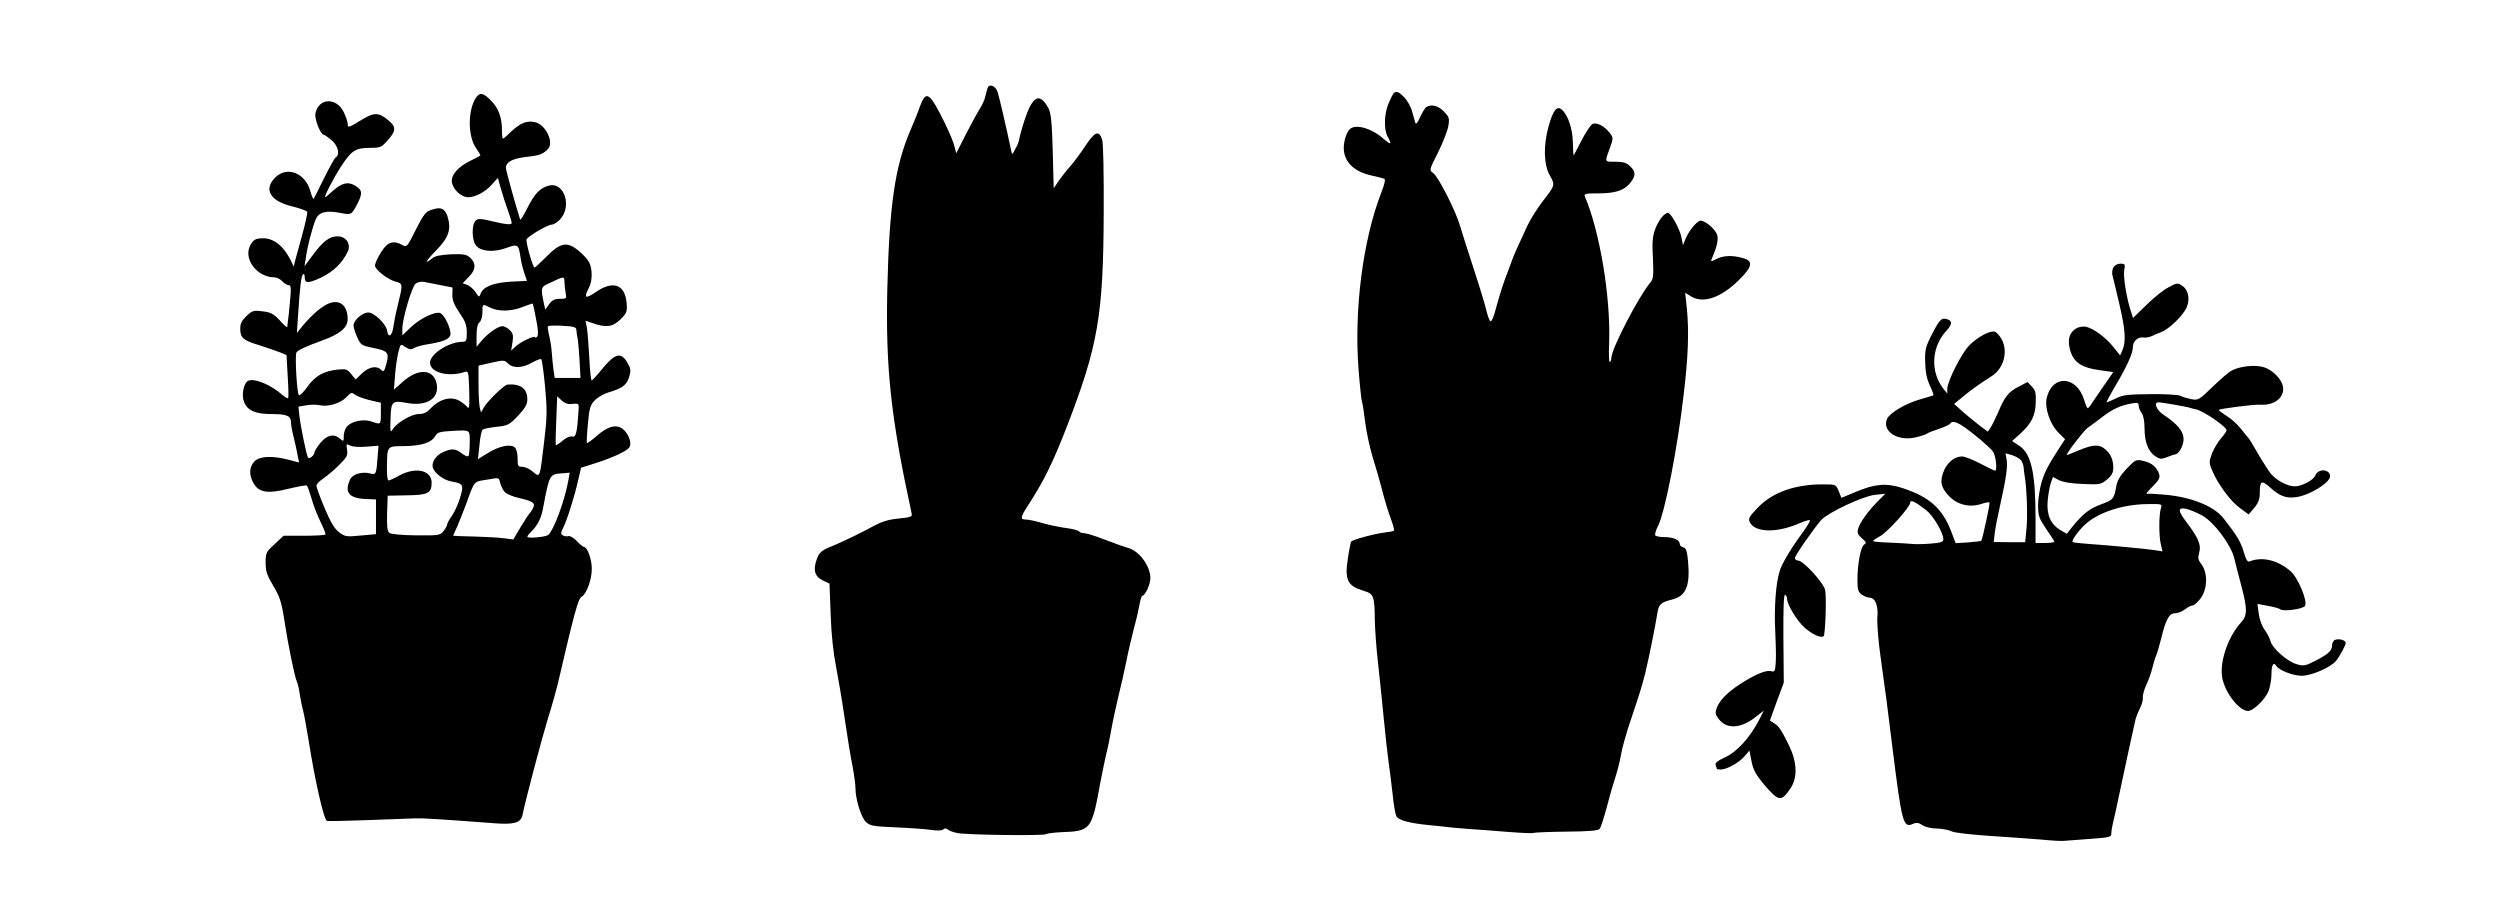
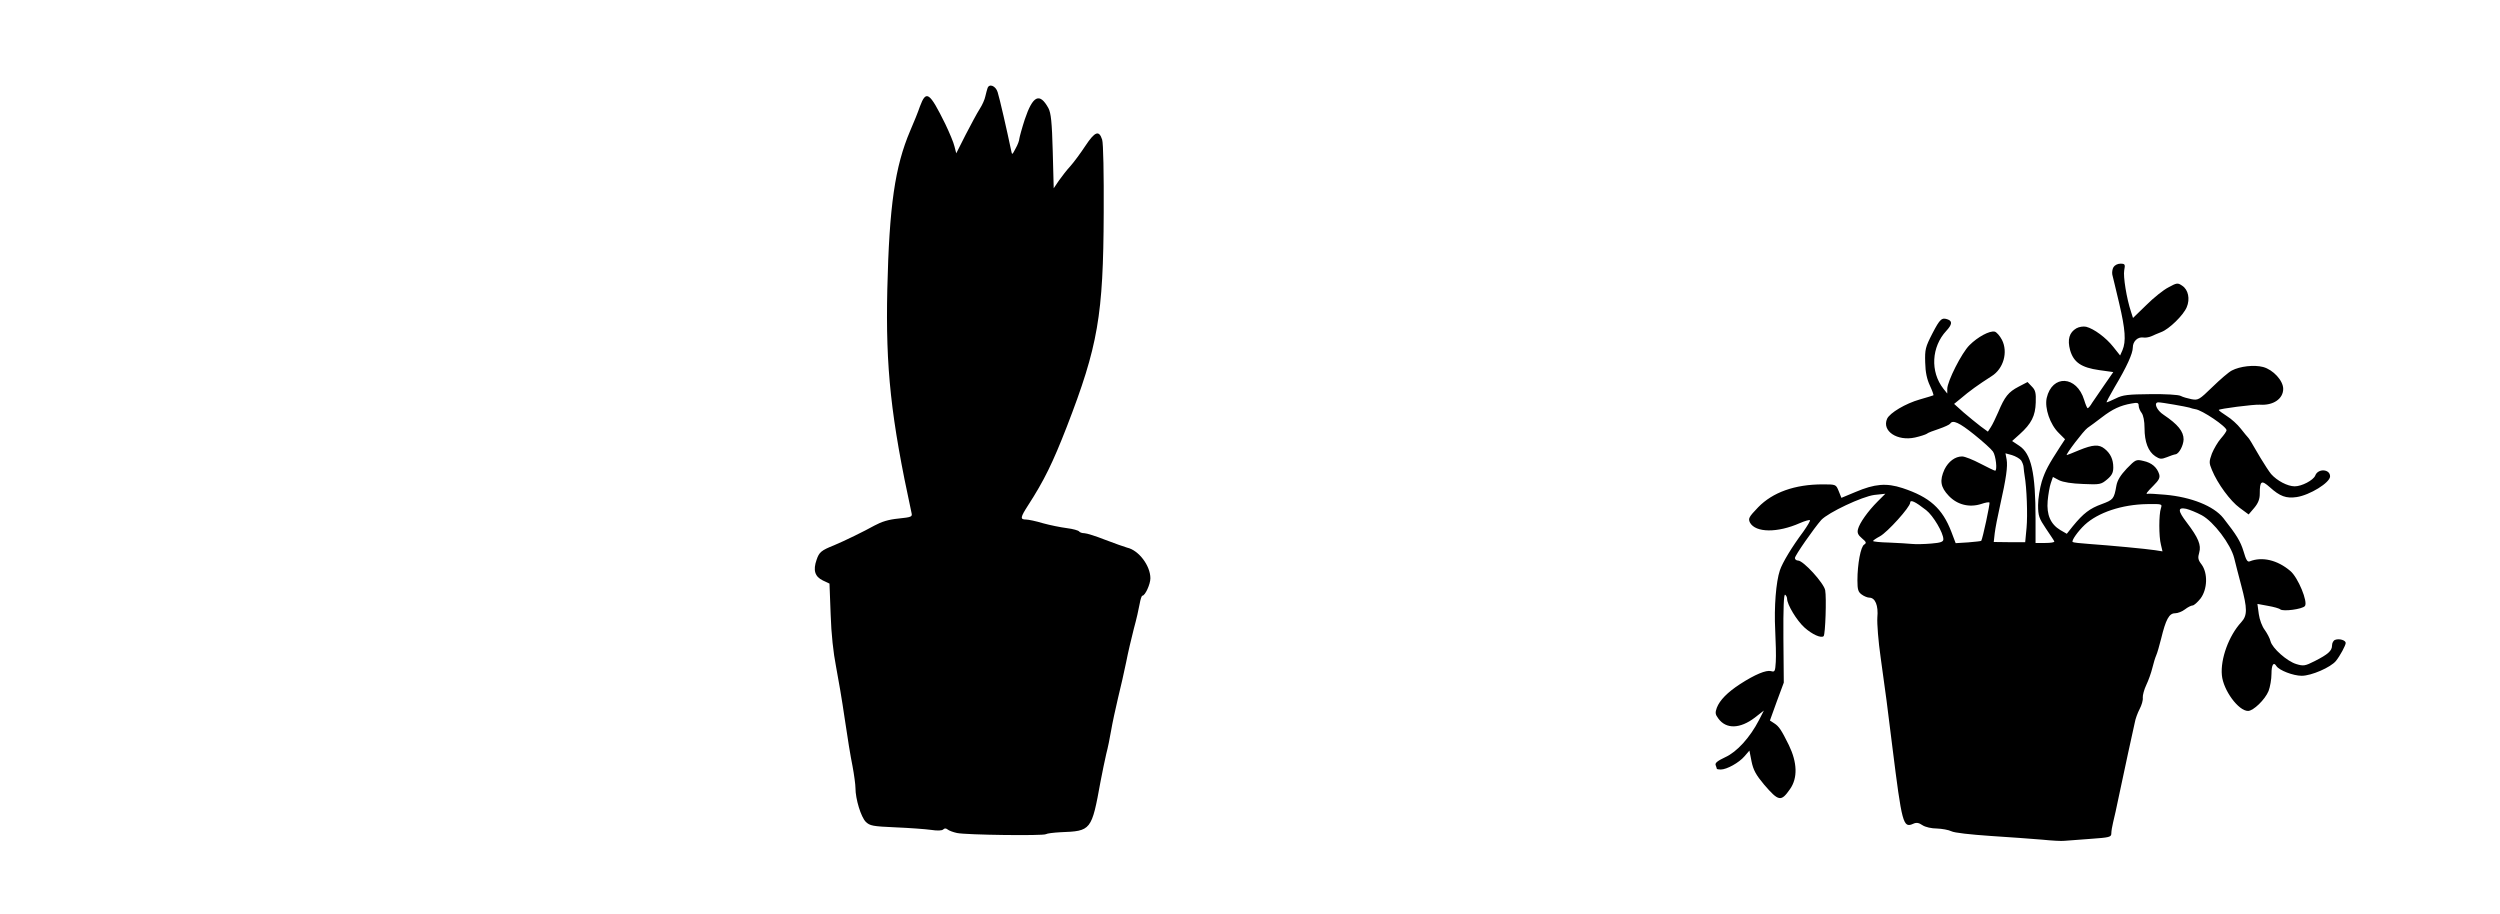
<svg xmlns="http://www.w3.org/2000/svg" version="1.0" width="1280pt" height="468pt" viewBox="0 0 1280 468" preserveAspectRatio="xMidYMid meet">
  <g transform="translate(0,468) scale(0.1,-0.1)" fill="#000000" stroke="none">
    <path d="M5056 4228 c-3 -7 -7 -26 -11 -41 -3 -16 -16 -45 -29 -65 -13 -20 -45 -80 -72 -132 l-48 -95 -9 35 c-4 19 -26 71 -47 115 -81 164 -98 176 -130 90 -9 -27 -32 -84 -50 -125 -78 -183 -107 -385 -117 -811 -9 -404 18 -656 124 -1145 5 -20 0 -22 -67 -29 -51 -5 -86 -16 -123 -36 -50 -28 -154 -79 -207 -101 -65 -26 -76 -35 -89 -74 -19 -54 -9 -86 32 -106 l34 -16 6 -159 c3 -99 14 -197 27 -263 11 -57 32 -179 45 -270 13 -91 31 -200 40 -243 8 -43 15 -94 15 -112 0 -56 28 -148 53 -173 21 -20 35 -23 152 -28 72 -3 153 -9 182 -13 32 -5 56 -4 62 2 7 7 14 7 23 0 7 -6 29 -14 48 -18 46 -10 442 -15 455 -6 6 4 39 8 75 10 157 6 159 8 205 261 9 47 22 110 29 140 8 30 19 84 25 120 6 36 22 110 35 165 14 55 32 138 42 185 9 47 27 123 39 170 13 47 26 104 30 128 4 23 10 42 14 42 14 0 41 59 41 89 0 65 -60 144 -119 157 -14 4 -65 22 -112 40 -48 19 -96 34 -107 34 -12 0 -23 4 -27 9 -3 5 -31 13 -63 17 -31 4 -86 15 -122 25 -36 11 -75 19 -87 19 -31 0 -29 11 11 73 82 127 126 217 198 402 160 414 187 569 189 1095 1 196 -2 358 -8 375 -16 50 -37 42 -86 -32 -25 -38 -60 -85 -77 -104 -17 -18 -43 -52 -58 -73 l-27 -40 -5 190 c-4 149 -9 195 -22 220 -45 82 -80 65 -121 -57 -15 -46 -27 -91 -28 -99 0 -8 -8 -31 -19 -50 -18 -34 -18 -35 -23 -10 -21 101 -60 271 -69 298 -10 33 -44 46 -52 20z" />
-     <path d="M7136 4203 c-4 -4 -16 -27 -26 -51 -23 -52 -26 -136 -5 -172 23 -41 17 -44 -22 -10 -57 51 -136 75 -168 52 -18 -12 -35 -61 -35 -98 0 -73 52 -124 148 -144 26 -6 52 -12 59 -15 8 -2 3 -26 -17 -77 -93 -242 -138 -600 -114 -902 6 -78 14 -151 17 -162 4 -10 11 -59 17 -108 6 -49 24 -130 39 -180 16 -50 38 -127 49 -171 11 -44 30 -106 42 -138 12 -32 20 -61 17 -64 -3 -3 -23 -7 -44 -9 -58 -7 -167 -37 -175 -47 -3 -6 -11 -45 -17 -87 -17 -110 -2 -140 81 -165 51 -15 56 -26 57 -150 1 -49 8 -146 16 -215 8 -69 21 -199 30 -290 9 -91 20 -192 25 -225 5 -34 14 -105 20 -159 5 -53 14 -106 20 -116 11 -20 68 -35 170 -45 36 -3 79 -8 95 -10 17 -2 68 -7 115 -10 47 -3 136 -10 199 -15 63 -5 118 -7 122 -5 4 3 80 6 168 7 113 1 164 5 171 14 6 6 21 54 35 105 13 52 33 121 44 154 11 33 25 88 31 123 6 35 27 109 46 165 53 158 62 188 78 252 17 70 52 242 61 302 8 50 16 58 78 74 69 17 91 70 80 193 -5 55 -10 70 -25 74 -10 2 -18 10 -18 18 0 20 -33 34 -79 34 -22 0 -42 4 -46 9 -3 5 3 27 14 48 35 67 100 400 131 669 24 200 28 326 17 442 l-9 83 26 -16 c63 -42 155 -12 250 82 69 68 74 97 19 112 -54 15 -99 13 -135 -5 -29 -15 -31 -15 -23 2 25 59 33 92 28 117 -6 29 -59 77 -86 77 -18 0 -60 -51 -78 -95 l-12 -30 -9 44 c-10 43 -53 121 -68 121 -19 0 -49 -39 -65 -82 -14 -38 -17 -68 -12 -150 4 -88 2 -106 -12 -123 -60 -70 -201 -342 -201 -388 0 -9 -3 -18 -8 -21 -4 -2 -6 45 -3 106 7 231 -48 562 -124 741 -6 15 0 17 69 17 87 0 133 15 164 55 28 36 28 56 -2 84 -19 18 -36 23 -76 23 -57 0 -55 -5 -25 77 15 42 15 46 -2 69 -28 37 -70 59 -91 46 -9 -5 -34 -43 -55 -84 -21 -41 -39 -75 -40 -76 -1 -1 -3 28 -4 66 -1 72 -26 143 -57 169 -25 21 -44 -3 -67 -85 -28 -100 -25 -198 6 -252 28 -50 28 -50 -39 -136 -25 -33 -59 -87 -75 -120 -52 -111 -70 -151 -84 -191 -8 -22 -21 -58 -30 -80 -16 -43 -37 -113 -56 -183 -7 -23 -16 -40 -20 -37 -5 3 -15 29 -21 57 -7 29 -36 125 -65 213 -29 88 -60 186 -69 217 -22 77 -112 254 -138 272 -21 15 -21 15 26 108 25 51 49 112 52 135 6 38 3 45 -24 73 -29 29 -64 38 -89 22 -7 -4 -21 -28 -32 -52 -12 -27 -22 -39 -24 -30 -3 8 -10 35 -17 59 -6 24 -25 57 -40 73 -29 29 -41 33 -54 21z" />
-     <path d="M2436 4178 c-41 -63 -41 -194 0 -254 13 -19 24 -37 24 -39 0 -2 -21 -13 -47 -26 -68 -32 -106 -76 -99 -114 7 -37 49 -75 83 -75 37 0 89 28 122 66 l30 33 16 -57 c9 -31 25 -81 36 -110 10 -29 19 -58 19 -63 0 -12 -29 -9 -117 12 -42 10 -55 10 -67 0 -22 -19 -21 -103 2 -129 25 -30 89 -35 153 -12 60 22 64 20 74 -47 3 -25 13 -62 20 -83 l13 -38 -81 -4 c-90 -5 -143 -26 -156 -61 -8 -21 -8 -20 -26 7 -10 15 -29 32 -42 37 l-24 9 30 31 c37 36 40 70 9 99 -20 18 -33 20 -100 18 -55 -3 -82 -9 -96 -21 -10 -9 -23 -17 -27 -17 -5 0 17 26 49 59 64 65 78 108 57 174 -14 40 -34 49 -81 33 -30 -9 -41 -23 -81 -102 -45 -90 -46 -91 -70 -78 -35 20 -63 17 -86 -8 -23 -25 -53 -81 -53 -98 0 -20 64 -70 102 -81 42 -11 42 -9 13 -129 -8 -30 -17 -77 -21 -103 -6 -48 -26 -60 -32 -20 -5 34 -66 93 -96 93 -31 0 -76 -40 -76 -67 0 -10 9 -37 19 -60 18 -40 23 -42 80 -54 77 -15 85 -24 69 -82 -10 -38 -14 -43 -26 -31 -23 24 -64 16 -99 -18 l-32 -31 -22 27 c-20 25 -27 28 -68 24 -74 -8 -116 -31 -157 -88 -20 -28 -40 -48 -44 -43 -10 11 -21 206 -12 219 9 12 50 31 130 60 92 33 132 66 132 110 0 75 -46 107 -108 75 -36 -18 -90 -68 -132 -121 l-20 -25 5 75 c11 169 17 215 26 225 5 5 9 1 9 -12 0 -35 15 -36 84 -4 63 30 110 76 137 134 17 37 -9 77 -52 77 -42 0 -75 -25 -126 -94 l-44 -59 7 44 c7 54 33 153 50 195 16 38 52 48 126 34 57 -11 57 -11 87 45 28 54 27 72 -10 94 -38 23 -69 15 -118 -29 -18 -17 -34 -30 -36 -30 -8 0 42 97 80 156 54 83 74 96 146 97 56 0 62 2 94 39 44 48 44 70 1 104 -49 40 -72 39 -137 -1 -65 -40 -69 -41 -69 -18 0 9 -9 36 -20 59 -38 77 -128 73 -145 -6 -6 -28 26 -110 43 -110 4 0 22 -13 40 -28 33 -28 44 -74 21 -88 -6 -3 -33 -52 -60 -107 -27 -55 -51 -102 -53 -105 -3 -2 -10 14 -16 36 -25 96 -120 134 -181 73 -61 -61 -26 -121 88 -148 40 -10 74 -22 76 -28 2 -5 -9 -57 -25 -115 -16 -58 -32 -118 -37 -135 l-7 -30 -17 35 c-35 70 -85 110 -139 110 -39 0 -51 -7 -67 -37 -36 -69 35 -163 124 -163 12 0 30 -9 40 -20 10 -11 25 -20 33 -20 12 0 13 -13 7 -82 -4 -46 -9 -92 -11 -103 -1 -11 -3 -24 -3 -29 -1 -5 -18 10 -38 33 -32 34 -46 42 -88 47 -47 6 -53 4 -83 -24 -24 -23 -32 -38 -32 -65 0 -47 15 -60 102 -86 40 -13 87 -29 104 -36 l31 -13 6 -108 c4 -59 5 -110 2 -112 -3 -3 -15 4 -28 15 -59 53 -147 89 -177 73 -23 -12 -35 -75 -20 -109 18 -44 58 -61 142 -61 78 0 98 -9 98 -45 0 -11 6 -45 14 -75 7 -30 17 -72 20 -92 l7 -36 -53 14 c-84 22 -150 19 -176 -9 -27 -29 -28 -72 -2 -114 27 -45 72 -52 179 -25 47 11 88 19 92 16 3 -2 14 -32 24 -66 9 -35 31 -89 47 -122 16 -32 27 -60 24 -63 -3 -3 -52 -6 -110 -6 l-104 0 -46 -43 c-44 -40 -46 -45 -46 -95 0 -44 7 -64 39 -118 33 -56 42 -82 56 -171 18 -122 54 -298 65 -320 4 -8 11 -35 14 -60 4 -25 11 -63 17 -85 6 -22 19 -92 29 -155 33 -210 78 -407 94 -413 6 -2 99 0 206 4 107 4 218 8 245 9 45 1 114 -3 405 -25 102 -8 137 2 145 42 16 78 99 392 130 493 20 63 42 142 50 175 87 374 105 438 122 449 26 14 53 88 53 144 0 50 -23 112 -41 112 -4 0 -20 13 -36 30 -15 16 -35 28 -43 25 -8 -2 -21 -1 -28 4 -12 7 -11 13 1 38 19 35 60 166 78 248 l14 60 75 24 c95 31 161 62 173 82 14 22 -8 76 -39 96 -33 21 -74 9 -129 -39 -25 -22 -48 -39 -50 -36 -2 2 0 46 5 97 7 81 12 97 35 121 14 15 45 33 68 40 74 22 95 38 108 79 10 34 9 44 -8 73 -32 56 -62 50 -124 -24 -28 -35 -55 -64 -59 -66 -4 -2 -10 52 -13 120 -4 68 -9 137 -13 155 l-6 31 38 -13 c67 -24 102 -19 141 20 33 33 35 39 31 87 -9 92 -70 113 -157 53 -54 -37 -64 -32 -36 21 19 36 19 97 1 132 -8 15 -33 42 -56 60 -57 47 -92 40 -164 -34 -30 -29 -56 -54 -59 -54 -9 0 -46 131 -41 144 6 16 108 76 129 76 9 0 27 11 40 24 67 67 24 199 -57 175 -44 -12 -71 -41 -109 -116 -18 -36 -34 -61 -36 -57 -25 80 -73 253 -73 265 0 29 34 47 100 55 69 7 89 14 115 40 34 34 -12 129 -68 139 -42 8 -73 -5 -120 -49 -20 -20 -39 -36 -42 -36 -3 0 -5 19 -5 43 0 66 -18 114 -56 152 -40 41 -58 44 -78 13z m454 -942 c0 -13 3 -38 6 -55 6 -30 5 -31 -29 -31 -27 0 -40 -6 -55 -27 l-20 -28 -6 25 c-19 93 -20 89 37 115 64 31 67 31 67 1z m-634 -16 l61 -12 -1 -38 c0 -29 9 -51 37 -92 30 -44 37 -64 37 -101 0 -41 -3 -47 -21 -47 -74 0 -174 -67 -167 -112 6 -47 96 -69 175 -43 21 7 22 4 25 -82 3 -89 1 -113 -11 -96 -3 5 -17 17 -31 26 -46 32 -108 17 -159 -38 -16 -17 -33 -25 -58 -25 -36 0 -113 -45 -132 -78 -13 -21 -14 -13 -11 63 2 79 10 86 82 72 102 -19 168 22 154 97 -15 77 -93 83 -173 12 l-46 -41 6 80 c4 44 12 97 18 117 10 38 10 38 35 21 20 -13 30 -14 44 -5 10 6 35 13 56 17 91 14 124 27 130 50 6 26 -29 103 -52 112 -26 10 -104 -28 -150 -72 l-44 -42 0 34 c0 51 49 216 68 231 9 7 28 11 42 9 14 -3 53 -10 86 -17z m489 -175 c11 -53 12 -82 5 -89 -5 -5 -10 -7 -10 -3 0 12 -73 -22 -99 -46 l-24 -22 7 42 c5 35 3 46 -14 63 -11 11 -28 20 -38 20 -22 0 -79 -40 -109 -78 l-23 -27 0 56 c0 38 5 61 15 69 9 7 15 29 15 51 0 44 0 44 40 24 41 -21 108 -20 165 3 28 11 51 19 53 17 1 -1 9 -37 17 -80z m206 -53 c0 -9 3 -26 5 -37 3 -11 8 -63 11 -115 l5 -95 -66 0 -66 0 -6 41 c-3 22 -7 63 -9 90 -2 27 -8 67 -14 88 -5 22 -8 42 -6 45 2 4 35 5 74 3 58 -3 71 -7 72 -20z m-160 -294 c11 -120 10 -153 -5 -280 -23 -191 -20 -184 -58 -153 -16 14 -40 25 -54 25 -22 0 -24 4 -24 44 0 27 -6 48 -15 56 -22 18 -81 6 -138 -30 l-50 -31 8 73 c3 40 11 76 17 79 6 4 38 10 72 14 57 6 64 10 109 57 36 39 47 58 47 83 0 55 -34 81 -101 76 -18 -1 -106 -87 -124 -121 l-12 -22 -6 23 c-4 13 -7 67 -7 120 l0 97 66 15 c63 14 67 14 85 -4 26 -26 75 -24 124 5 22 12 43 20 46 17 4 -3 13 -67 20 -143z m-968 -42 c12 -8 46 -19 75 -26 l52 -12 0 -54 c0 -59 0 -59 -45 -43 -40 15 -100 4 -126 -22 -11 -11 -19 -33 -19 -51 0 -29 -1 -30 -18 -15 -31 28 -67 21 -101 -20 -17 -21 -31 -43 -31 -49 0 -15 -27 -37 -33 -27 -8 12 -38 161 -44 214 l-5 47 41 7 c22 4 54 4 70 0 40 -9 103 10 132 39 30 30 26 29 52 12z m1108 -44 c33 3 34 3 31 -37 -7 -109 -13 -136 -32 -130 -11 3 -30 -5 -49 -21 -18 -15 -33 -25 -35 -23 -2 2 -1 59 2 127 l5 123 22 -21 c16 -15 33 -21 56 -18z m-526 -199 c0 -34 -3 -65 -7 -68 -4 -4 -19 2 -34 14 -32 25 -52 26 -98 5 -37 -18 -59 -54 -49 -81 11 -29 56 -61 93 -68 63 -11 66 -16 45 -85 -10 -33 -29 -75 -42 -92 -13 -18 -23 -37 -23 -42 0 -6 -9 -22 -18 -34 -18 -23 -24 -24 -142 -23 -76 1 -129 6 -137 13 -10 8 -13 34 -11 101 l3 89 98 2 c108 1 127 11 127 65 0 64 -83 82 -166 36 -25 -14 -49 -25 -55 -25 -5 0 -9 28 -8 68 2 112 -2 107 93 108 88 2 137 18 156 54 8 15 23 20 73 23 109 6 102 10 102 -60z m-529 -20 l62 5 -5 -62 c-6 -84 -8 -88 -38 -80 -43 11 -91 -4 -103 -32 -30 -65 -5 -96 83 -99 l50 -2 0 -89 0 -89 -79 -7 c-73 -7 -80 -6 -110 17 -23 17 -44 52 -74 124 -23 54 -42 106 -42 114 0 8 17 26 38 39 20 14 57 45 80 69 38 38 43 47 39 76 -5 31 -4 32 15 22 13 -7 47 -9 84 -6z m1033 -178 c-20 -105 -74 -250 -102 -274 -14 -11 -107 -19 -107 -9 0 4 8 15 19 25 32 31 52 69 61 119 34 179 32 176 104 181 l33 3 -8 -45z m-325 -54 c9 -10 42 -24 74 -31 74 -17 85 -26 70 -54 -6 -11 -14 -23 -18 -26 -3 -3 -23 -33 -44 -68 l-38 -64 -47 6 c-25 4 -94 7 -153 9 -60 1 -108 3 -108 4 0 1 9 22 20 45 10 24 31 75 45 113 48 131 36 117 120 131 49 9 50 9 56 -19 4 -15 14 -36 23 -46z" />
    <path d="M10821 3312 c-6 -10 -8 -27 -6 -38 3 -10 18 -76 35 -146 32 -136 36 -196 17 -241 l-12 -27 -35 44 c-37 47 -99 93 -139 103 -14 3 -36 0 -50 -8 -36 -21 -47 -57 -32 -112 18 -62 57 -89 149 -102 l72 -10 -45 -65 c-25 -36 -53 -77 -63 -92 -9 -16 -20 -28 -23 -28 -3 0 -11 19 -18 42 -38 125 -164 132 -192 10 -11 -52 17 -135 62 -179 l32 -32 -25 -38 c-60 -93 -76 -122 -94 -178 -10 -33 -19 -88 -19 -121 0 -55 5 -68 40 -120 22 -33 42 -62 43 -66 2 -5 -19 -8 -46 -8 l-50 0 0 123 c0 237 -22 335 -84 375 l-36 24 39 35 c60 54 80 94 82 162 2 50 -2 64 -20 82 l-22 23 -46 -24 c-52 -27 -71 -51 -104 -130 -13 -30 -30 -65 -38 -77 l-15 -23 -37 27 c-21 16 -60 48 -87 71 l-49 44 32 26 c48 41 90 71 160 116 61 38 85 123 53 186 -11 21 -28 40 -37 42 -26 6 -87 -27 -129 -69 -40 -39 -114 -186 -114 -224 l0 -24 -20 25 c-68 87 -61 214 15 296 29 31 32 49 9 58 -32 12 -41 4 -80 -71 -36 -70 -39 -82 -37 -149 1 -50 9 -86 24 -118 12 -26 20 -48 18 -50 -2 -1 -33 -11 -69 -21 -74 -21 -154 -69 -168 -99 -28 -63 52 -116 143 -96 27 6 54 15 60 19 5 5 34 16 62 25 29 10 55 22 58 27 13 21 47 5 123 -56 45 -36 88 -75 96 -87 15 -21 23 -98 11 -98 -3 0 -37 16 -75 36 -38 20 -80 37 -94 37 -36 0 -70 -26 -90 -66 -26 -57 -21 -91 22 -136 44 -46 106 -61 167 -41 20 7 38 10 41 7 4 -4 -35 -186 -42 -196 -2 -2 -32 -5 -67 -8 l-64 -4 -22 58 c-46 120 -111 178 -250 224 -83 27 -142 22 -241 -20 l-72 -30 -14 35 c-14 34 -14 34 -82 34 -143 0 -256 -41 -330 -117 -49 -51 -52 -58 -42 -79 29 -52 141 -53 256 -2 25 11 48 17 51 15 3 -3 -13 -29 -34 -59 -59 -79 -107 -159 -120 -198 -20 -59 -30 -189 -24 -305 3 -60 5 -134 3 -164 -3 -49 -5 -53 -25 -47 -25 6 -81 -17 -157 -66 -66 -43 -105 -83 -120 -122 -9 -25 -8 -34 8 -55 40 -55 111 -53 187 5 l46 36 -25 -49 c-46 -89 -113 -163 -173 -190 -38 -18 -53 -29 -49 -40 3 -8 6 -17 6 -19 0 -2 9 -4 20 -4 31 0 94 35 122 68 l25 29 11 -56 c9 -44 23 -69 64 -118 75 -87 87 -89 133 -23 40 57 37 136 -6 225 -39 79 -51 96 -74 111 l-23 15 35 97 36 97 -2 228 c-1 155 2 227 9 222 5 -3 10 -13 10 -21 0 -29 49 -111 89 -147 39 -35 85 -56 98 -44 9 9 15 197 8 235 -7 37 -112 152 -139 152 -9 0 -16 6 -16 13 0 13 98 153 135 195 36 38 209 120 272 128 l56 6 -39 -39 c-51 -51 -93 -111 -101 -142 -5 -19 0 -30 20 -47 23 -19 24 -24 12 -32 -18 -9 -35 -100 -35 -184 0 -47 4 -59 22 -72 12 -9 30 -16 39 -16 30 0 47 -40 41 -102 -2 -31 5 -122 17 -205 25 -180 35 -251 60 -458 49 -392 55 -416 106 -393 17 8 29 6 48 -7 15 -10 47 -17 74 -17 26 -1 60 -7 74 -14 15 -8 98 -17 200 -24 96 -6 215 -15 264 -19 50 -5 101 -8 115 -6 14 1 73 5 133 10 98 7 107 9 107 28 0 11 4 36 9 56 5 20 19 81 30 136 12 55 33 154 47 220 15 66 30 136 34 155 3 19 15 51 25 70 10 19 18 45 16 58 -1 12 7 42 18 65 11 23 25 62 31 87 6 25 15 54 20 65 5 11 16 49 25 85 24 99 41 130 71 130 14 0 37 9 51 20 14 11 32 20 39 20 7 0 25 16 41 36 35 47 38 129 5 174 -18 23 -20 34 -12 61 11 38 -4 75 -64 154 -46 60 -47 79 -3 70 17 -4 54 -19 80 -33 61 -33 148 -148 166 -219 6 -26 23 -90 36 -140 32 -120 32 -154 0 -189 -63 -68 -107 -188 -99 -271 7 -77 85 -183 134 -183 27 0 87 58 105 102 8 21 15 60 15 88 0 47 11 63 25 40 14 -22 86 -50 130 -50 49 0 148 43 175 76 21 26 50 80 50 92 0 14 -33 24 -54 16 -9 -3 -16 -16 -16 -29 0 -27 -20 -45 -89 -80 -49 -25 -58 -26 -94 -15 -47 14 -123 81 -132 117 -3 14 -17 40 -29 57 -14 18 -27 53 -31 82 l-7 52 54 -10 c29 -5 58 -13 63 -18 15 -12 113 1 126 17 17 20 -35 147 -75 180 -66 56 -144 74 -207 49 -12 -5 -19 6 -32 51 -16 52 -35 83 -104 171 -49 61 -163 107 -297 119 -44 4 -84 6 -88 5 -15 -4 -8 6 28 42 28 28 34 40 29 58 -11 35 -38 59 -81 68 -37 9 -40 7 -85 -39 -32 -34 -48 -60 -53 -87 -12 -69 -16 -73 -75 -95 -61 -22 -94 -47 -148 -113 l-31 -39 -33 19 c-50 30 -71 78 -65 149 3 33 10 74 16 91 l11 32 32 -17 c21 -10 64 -17 123 -19 86 -4 92 -2 122 23 25 21 32 35 32 62 0 40 -14 71 -44 95 -29 24 -60 22 -131 -7 -33 -14 -61 -25 -63 -25 -9 0 86 125 106 139 13 9 46 33 73 54 56 43 95 61 152 71 31 6 37 4 37 -11 0 -10 7 -27 15 -37 9 -12 15 -42 15 -78 0 -71 19 -120 55 -144 23 -15 31 -16 59 -5 17 7 37 14 45 15 18 3 40 45 41 76 0 41 -29 77 -102 126 -36 23 -53 64 -27 64 18 0 142 -22 159 -27 8 -3 22 -7 30 -8 34 -4 160 -89 160 -108 0 -5 -13 -24 -29 -42 -16 -18 -36 -53 -46 -77 -15 -42 -15 -48 0 -84 29 -71 95 -160 142 -194 l46 -34 29 34 c20 24 28 45 28 71 0 68 8 73 52 34 51 -46 83 -58 137 -50 67 10 171 74 171 106 0 38 -62 42 -76 4 -10 -24 -69 -55 -105 -55 -37 0 -91 29 -121 63 -10 12 -34 49 -54 82 -50 86 -58 99 -64 105 -3 3 -20 23 -37 45 -17 22 -49 51 -72 65 -22 14 -41 28 -41 31 0 6 180 29 210 27 69 -5 120 30 120 81 0 42 -51 98 -103 112 -46 12 -118 4 -160 -18 -16 -8 -60 -46 -99 -84 -68 -66 -73 -69 -107 -63 -20 4 -45 11 -56 17 -11 6 -79 10 -155 9 -114 -1 -142 -4 -177 -22 -23 -11 -44 -20 -47 -20 -3 0 16 35 41 78 62 104 93 172 93 203 0 31 25 55 53 51 11 -2 29 1 41 6 12 6 35 15 52 22 40 15 113 86 130 127 18 42 8 90 -23 110 -23 16 -28 15 -70 -8 -26 -13 -77 -54 -114 -91 l-68 -66 -10 31 c-23 69 -41 182 -35 213 6 31 4 34 -20 34 -14 0 -29 -8 -35 -18z m-473 -989 c6 -9 13 -26 13 -37 1 -12 3 -30 5 -41 11 -62 16 -202 10 -267 l-7 -74 -81 0 -80 1 5 45 c3 25 15 88 27 140 32 143 40 202 34 237 l-6 32 33 -9 c19 -6 40 -18 47 -27z m-486 -255 c36 -28 88 -116 88 -149 0 -13 -13 -18 -62 -22 -35 -3 -79 -4 -98 -2 -19 2 -72 5 -117 7 -46 1 -83 5 -83 8 0 3 16 14 35 24 39 21 155 150 155 172 0 18 26 6 82 -38z m1202 10 c-11 -31 -11 -146 0 -187 l8 -34 -38 6 c-46 7 -226 24 -338 32 -44 3 -81 7 -84 10 -7 7 27 55 62 88 68 63 190 104 319 106 77 1 78 1 71 -21z" />
  </g>
</svg>